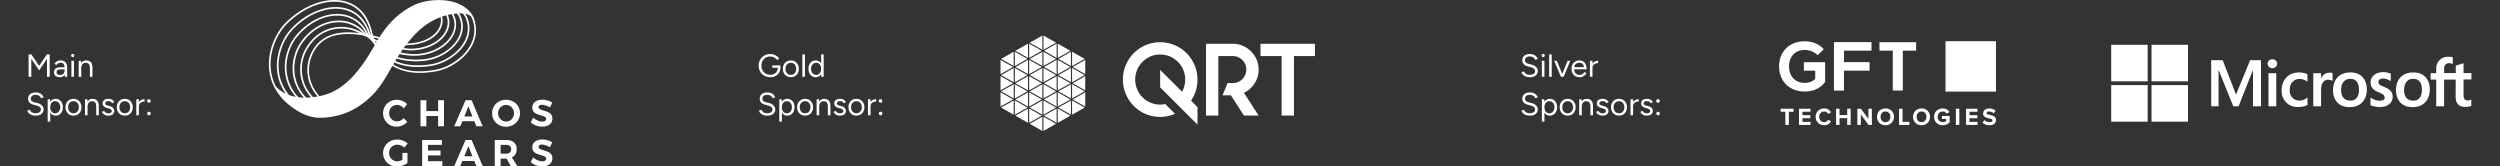
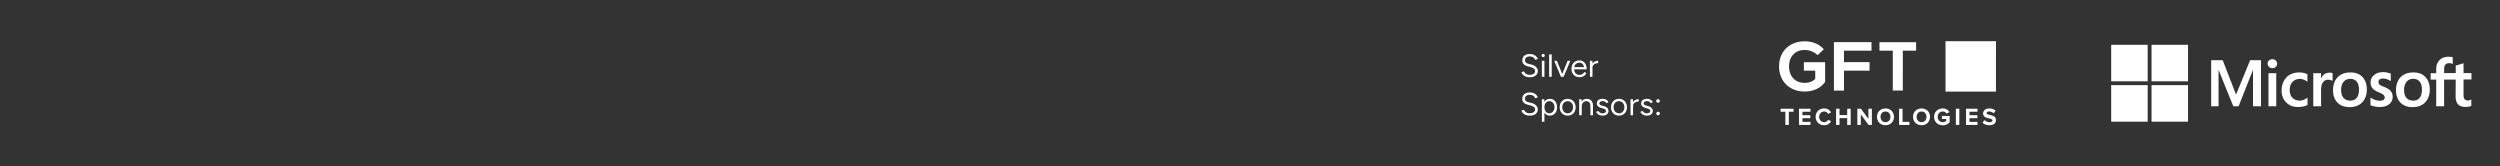
<svg xmlns="http://www.w3.org/2000/svg" width="781" height="52" fill="none">
  <rect width="100%" height="100%" fill="#333333" stroke="none" />
  <g clip-path="url(#A)">
    <g clip-path="url(#B)" fill="#fff">
      <path d="M8.93 24v-7h.88l2.42 3.58L14.65 17h.87v7h-.84v-5.64l-2.45 3.65-2.45-3.63V24h-.85zm11.307 0l-.04-.82v-1.82c0-.393-.043-.717-.13-.97a1.14 1.14 0 0 0-.41-.59c-.187-.133-.43-.2-.73-.2a1.42 1.42 0 0 0-.71.17 1.22 1.22 0 0 0-.48.52l-.72-.28a2.33 2.33 0 0 1 .46-.6 1.76 1.76 0 0 1 .63-.39 2.25 2.25 0 0 1 .82-.14c.467 0 .85.093 1.15.28.307.18.537.45.69.81.153.353.227.793.22 1.32l-.01 2.71h-.74zm-1.5.12c-.587 0-1.047-.133-1.38-.4-.327-.273-.49-.65-.49-1.13 0-.507.167-.893.5-1.16.34-.273.813-.41 1.42-.41h1.43v.67h-1.25c-.467 0-.8.077-1 .23-.193.153-.29.373-.29.66a.75.75 0 0 0 .29.62c.193.147.463.22.81.22.287 0 .537-.06.75-.18.213-.127.377-.303.49-.53a1.77 1.77 0 0 0 .18-.82h.34c0 .68-.153 1.223-.46 1.63-.307.4-.753.6-1.34.6zm3.568-.12v-5h.8v5h-.8zm.41-6.16a.48.48 0 0 1-.35-.15.48.48 0 0 1-.15-.35.46.46 0 0 1 .15-.35.48.48 0 0 1 .35-.15.46.46 0 0 1 .35.15.46.46 0 0 1 .15.35.48.48 0 0 1-.15.35.46.46 0 0 1-.35.15zM24.579 24v-5h.75l.05.92V24h-.8zm3.51 0v-2.56h.8V24h-.8zm0-2.56c0-.493-.057-.87-.17-1.13s-.27-.437-.47-.53a1.5 1.5 0 0 0-.68-.15c-.44 0-.783.157-1.03.47-.24.307-.36.743-.36 1.31h-.39c0-.527.077-.98.23-1.36s.377-.67.67-.87.647-.3 1.06-.3c.393 0 .733.08 1.02.24a1.54 1.54 0 0 1 .68.74c.167.34.247.787.24 1.34v.24h-.8zM11.17 36.12a4.01 4.01 0 0 1-1.03-.12c-.3-.087-.56-.203-.78-.35a2.45 2.45 0 0 1-.54-.5 2.01 2.01 0 0 1-.31-.59l.81-.28c.1.293.3.55.6.77.307.213.68.32 1.12.32.54 0 .963-.107 1.27-.32s.46-.497.46-.85c0-.327-.137-.59-.41-.79-.273-.207-.633-.367-1.08-.48l-.77-.2a3.47 3.47 0 0 1-.87-.35 2.01 2.01 0 0 1-.63-.6c-.153-.247-.23-.54-.23-.88 0-.633.203-1.127.61-1.48.413-.36 1.007-.54 1.78-.54.46 0 .857.077 1.19.23.333.147.603.337.81.57a1.97 1.97 0 0 1 .45.74l-.8.28a1.54 1.54 0 0 0-.64-.78c-.3-.193-.663-.29-1.09-.29-.447 0-.803.11-1.07.33-.26.213-.39.507-.39.88 0 .32.103.567.31.74.207.167.477.29.81.37l.77.19c.68.16 1.2.427 1.56.8.367.367.55.763.55 1.19 0 .367-.093.703-.28 1.01-.187.3-.463.54-.83.72-.36.173-.81.26-1.35.26zM14.893 38v-7h.75l.05.92V38h-.8zm2.49-1.88a1.91 1.91 0 0 1-1.11-.33c-.313-.22-.557-.527-.73-.92-.173-.4-.26-.857-.26-1.37 0-.52.087-.977.26-1.37s.417-.7.73-.92a1.91 1.91 0 0 1 1.11-.33c.447 0 .84.11 1.18.33a2.18 2.18 0 0 1 .79.92c.193.393.29.85.29 1.37 0 .513-.097.97-.29 1.37a2.18 2.18 0 0 1-.79.92c-.34.22-.733.33-1.18.33zm-.18-.73a1.46 1.46 0 0 0 .83-.24 1.63 1.63 0 0 0 .58-.67c.147-.287.22-.613.22-.98s-.07-.693-.21-.98c-.133-.287-.323-.51-.57-.67a1.51 1.51 0 0 0-.84-.24c-.293 0-.557.08-.79.24-.227.16-.407.383-.54.67-.127.287-.19.613-.19.98s.063.693.19.98c.133.287.313.51.54.67a1.32 1.32 0 0 0 .78.24zm5.758.73c-.487 0-.92-.11-1.3-.33a2.41 2.41 0 0 1-.88-.93c-.213-.393-.32-.847-.32-1.36s.103-.967.31-1.36a2.34 2.34 0 0 1 .88-.92c.38-.227.81-.34 1.29-.34.493 0 .927.113 1.3.34a2.25 2.25 0 0 1 .88.92c.213.393.32.847.32 1.36s-.107.967-.32 1.36a2.34 2.34 0 0 1-.87.93c-.373.22-.803.33-1.29.33zm0-.74c.333 0 .623-.08.87-.24s.44-.38.58-.66a2.08 2.08 0 0 0 .22-.98 2.08 2.08 0 0 0-.22-.98 1.62 1.62 0 0 0-.59-.66c-.253-.16-.547-.24-.88-.24-.327 0-.617.08-.87.24a1.72 1.72 0 0 0-.59.66c-.14.28-.21.607-.21.98 0 .367.07.693.21.98a1.69 1.69 0 0 0 .6.66c.26.16.553.24.88.24zm3.591.62v-5h.75l.05.92V36h-.8zm3.51 0v-2.56h.8V36h-.8zm0-2.56c0-.493-.057-.87-.17-1.13s-.27-.437-.47-.53a1.5 1.5 0 0 0-.68-.15c-.44 0-.783.157-1.03.47-.24.307-.36.743-.36 1.31h-.39c0-.527.077-.98.23-1.36s.377-.67.67-.87.647-.3 1.06-.3c.393 0 .733.08 1.02.24a1.54 1.54 0 0 1 .68.74c.167.34.247.787.24 1.34v.24h-.8zm3.816 2.68c-.367 0-.687-.053-.96-.16a2.19 2.19 0 0 1-.69-.44 1.66 1.66 0 0 1-.39-.59l.7-.29a1.34 1.34 0 0 0 .51.55 1.4 1.4 0 0 0 .75.21c.313 0 .577-.06.79-.18.213-.127.32-.303.32-.53 0-.207-.08-.373-.24-.5-.153-.127-.383-.23-.69-.31l-.48-.13c-.453-.12-.807-.3-1.06-.54-.253-.247-.38-.523-.38-.83 0-.473.153-.84.46-1.1.313-.267.777-.4 1.39-.4a2.34 2.34 0 0 1 .8.13 1.81 1.81 0 0 1 .62.37c.173.153.3.337.38.55l-.7.31a.87.87 0 0 0-.43-.49c-.2-.1-.443-.15-.73-.15-.307 0-.547.067-.72.2a.63.63 0 0 0-.26.54c0 .133.07.26.21.38.147.113.36.207.64.28l.5.13c.327.08.6.2.82.36.22.153.387.33.5.53a1.28 1.28 0 0 1 .17.64 1.29 1.29 0 0 1-.24.78 1.56 1.56 0 0 1-.65.51c-.273.113-.587.17-.94.17zm5.118 0c-.487 0-.92-.11-1.3-.33a2.41 2.41 0 0 1-.88-.93c-.213-.393-.32-.847-.32-1.36s.103-.967.31-1.36a2.34 2.34 0 0 1 .88-.92c.38-.227.81-.34 1.29-.34.493 0 .927.113 1.3.34a2.25 2.25 0 0 1 .88.92c.213.393.32.847.32 1.36s-.107.967-.32 1.36a2.34 2.34 0 0 1-.87.93c-.373.22-.803.33-1.29.33zm0-.74c.333 0 .623-.08.87-.24s.44-.38.58-.66a2.08 2.08 0 0 0 .22-.98 2.08 2.08 0 0 0-.22-.98 1.62 1.62 0 0 0-.59-.66c-.253-.16-.547-.24-.88-.24-.327 0-.617.08-.87.24a1.72 1.72 0 0 0-.59.66c-.14.28-.21.607-.21.98 0 .367.07.693.21.98a1.69 1.69 0 0 0 .6.66c.26.16.553.24.88.24zm4.031-2.09c0-.54.103-.977.31-1.31.207-.34.47-.59.79-.75.327-.167.67-.25 1.03-.25v.75c-.293 0-.577.05-.85.15a1.42 1.42 0 0 0-.66.47c-.173.22-.26.52-.26.9l-.36.04zm-.44 2.71v-5h.8v5h-.8zm3.939-3.91c-.153 0-.287-.053-.4-.16a.53.53 0 0 1-.16-.39.53.53 0 0 1 .16-.39.55.55 0 0 1 .4-.17c.147 0 .273.057.38.17.113.107.17.237.17.39s-.057.283-.17.39a.52.52 0 0 1-.38.16zm.01 3.93a.53.53 0 0 1-.39-.16c-.107-.113-.16-.247-.16-.4a.53.53 0 0 1 .55-.55.53.53 0 0 1 .39.16c.113.107.17.237.17.39a.55.55 0 0 1-.17.4.53.53 0 0 1-.39.16zM148.314 6.621c-.448-2.107-2.001-3.498-2.614-3.987-2.252-1.793-5.283-2.605-8.609-2.605-3.527 0-6.53.797-8.966 2.191-4.549 2.602-7.27 5.794-9.553 9.384l-2.019-.489a26.77 26.77 0 0 1-.38-1.38c-1.201-4.867-3.998-8.064-8.09-9.246-5.628-1.627-12.941.884-18.63 6.395-3.548 3.436-6.629 10.206-5.01 16.948a17.03 17.03 0 0 0 .133.515c.161.622.379 1.237.638 1.835.445 1.056 1.048 2.15 1.86 3.231.785 1.085 1.614 1.988 2.309 2.59 1.774 1.538 3.844 2.973 5.69 3.738 1.308.542 2.91 1.044 4.902 1.044 2.921 0 7.737-.602 12.483-3.846 5.021-3.431 7.158-7.169 9.632-11.497l.504-.879c.854.533 1.775.97 2.762 1.312 3.954 1.366 8.095.89 10.866.413 3.594-.619 8.602-3.314 11.106-7.772 1.418-2.525 1.752-5.235.986-7.896zm-31.059 6.468l-.103-.253.528.222-.135.229-.29-.197zm8.527 2.379c1.244.215 2.296.306 3.058.273 4.779-.213 8.866-2.324 10.666-5.509 1.017-1.8 1.153-3.754.404-5.571a18.84 18.84 0 0 1 1.175-.233 2.29 2.29 0 0 1 .146.242c1.037 2.062.977 4.239-.175 6.297-1.8 3.213-5.886 5.521-10.41 5.88-1.331.105-3.299.022-5.508-.44l.644-.939zm1.006-1.369l.191.005c4.784-.014 8.802-1.86 10.496-4.819.753-1.315.971-2.753.654-4.115a18.74 18.74 0 0 1 1.258-.379c.718 1.685.602 3.503-.345 5.179-1.71 3.028-5.629 5.035-10.228 5.239-.681.031-1.605-.042-2.693-.217l.667-.893zm16.529-9.037c1.077 2.288.982 4.689-.274 6.943-1.885 3.385-6.133 5.989-10.57 6.48-1.832.203-4.967.309-8.249-.663l.6-.942c2.352.514 4.454.609 5.862.498 4.696-.372 8.947-2.785 10.831-6.149 1.243-2.219 1.307-4.57.186-6.798a2.48 2.48 0 0 0-.046-.087 17.66 17.66 0 0 1 1.062-.108c.305.332.503.625.598.826zm-19.384 13.232c3.418 1.04 6.693.933 8.599.722 4.599-.509 9.01-3.222 10.975-6.75 1.343-2.411 1.443-4.981.29-7.431-.085-.18-.218-.397-.4-.634a17.27 17.27 0 0 1 1.149.001c.588.657.828 1.181.859 1.252 1.102 2.533.96 5.174-.411 7.638-1.966 3.531-6.362 6.423-10.691 7.035-4.212.594-7.838.222-10.821-1.081l.451-.75zm5.639-7.463c2.709-2.87 5.515-4.537 8.058-5.483.273 1.214.068 2.478-.615 3.672-1.575 2.75-5.323 4.482-9.813 4.548a41.99 41.99 0 0 1 2.37-2.738zm-11.298 1.249l-.318.52-1.061-.454-.153-.439 1.532.374zM89.822 7.267c5.555-5.381 12.666-7.841 18.115-6.266 3.899 1.126 6.568 4.191 7.721 8.862a26.39 26.39 0 0 0 .302 1.121l-.089-.019c-.15-.356-.294-.718-.428-1.093-1.445-4.059-4.236-6.624-8.068-7.419-5.267-1.091-11.729 1.495-16.463 6.59-3.081 3.316-5.486 9.354-3.916 15.37a14.44 14.44 0 0 0 2.305 4.861c-1.449-.683-2.442-1.529-3.083-2.209a14.58 14.58 0 0 1-1.259-3.358c-1.569-6.539 1.421-13.106 4.863-16.441zm7.994 23.077c-1.239-1.311-2.167-2.785-2.759-4.399-1.213-3.31-.956-7.103.689-10.146 1.795-3.321 4.463-5.552 7.714-6.451 2.909-.804 6.084-.44 8.821.989-1.52-.194-3.046-.288-4.532-.217-5.512.261-9.218 2.82-11.016 7.607-1.046 2.787-.959 6.019.24 8.868.534 1.267 1.282 2.452 2.226 3.541a24.75 24.75 0 0 1-1.383.208zm5.503-21.509c-3.394.938-6.174 3.259-8.04 6.71-1.716 3.176-1.986 7.133-.721 10.584.47 1.284 1.264 2.788 2.6 4.284-.522.048-1.024.075-1.504.084-1.679-1.748-2.593-3.562-3.086-5.093-1.497-4.651-.023-9.226 1.694-11.731 2.761-4.027 6.752-6.468 10.95-6.695 3.279-.176 6.228 1.047 8.305 3.448l-.355-.207c-2.99-1.783-6.579-2.289-9.844-1.385zm1.865-2.388c-4.363.236-8.504 2.761-11.359 6.925-1.87 2.729-3.316 7.366-1.762 12.196.479 1.487 1.336 3.228 2.863 4.929a16.65 16.65 0 0 1-1.703-.121c-1.763-1.884-2.694-3.855-3.175-5.531-1.56-5.425.496-10.557 2.733-13.303 3.692-4.535 8.919-7.066 13.64-6.601 3.4.334 6.175 2.219 7.817 5.308.078.148.158.294.239.437a10.06 10.06 0 0 1-.526-.574c-2.188-2.552-5.302-3.856-8.767-3.666zm1.288-2.036c-4.895-.481-10.298 2.122-14.102 6.794-2.317 2.846-4.449 8.164-2.832 13.788a13.98 13.98 0 0 0 2.855 5.256c-.771-.141-1.468-.334-2.095-.561-1.533-1.851-2.357-3.757-2.788-5.41-1.519-5.819.809-11.662 3.791-14.872 4.61-4.962 10.878-7.486 15.967-6.432 3.642.755 6.297 3.202 7.676 7.076a19.73 19.73 0 0 0 .298.783l-.071-.014a19.35 19.35 0 0 1-.465-.821c-1.728-3.251-4.652-5.235-8.234-5.587zm-5.55 25.364a29.04 29.04 0 0 1-1.14.251c-3.838-4.236-3.645-9.2-2.552-12.11 1.74-4.633 5.188-7.009 10.543-7.263 1.624-.078 3.301.046 4.969.285 1.033.149 2.011.586 2.777 1.296.547.507 1.077 1.148 1.543 1.886-2.846 4.928-8.083 13.706-16.14 15.655zm45.943-15.52c-2.311 4.115-7.148 6.891-10.733 7.508-2.552.439-8.404 1.444-13.284-1.639l.353-.606c2.131.941 4.582 1.418 7.333 1.417 1.222 0 2.505-.094 3.842-.283 4.482-.633 9.039-3.636 11.08-7.302 1.455-2.614 1.606-5.419.434-8.11-.027-.061-.203-.447-.605-.968.775.135 1.375.457 1.83.822.192.318.309.581.375.748 1.103 2.815.886 5.725-.625 8.415zm-21.71 18.814c-.375-.19-.751-.285-1.129-.285a2.41 2.41 0 0 0-1.252.337 2.42 2.42 0 0 0-.893.919c-.216.388-.324.818-.324 1.291a2.64 2.64 0 0 0 .324 1.297 2.45 2.45 0 0 0 .893.931 2.37 2.37 0 0 0 1.252.343c.363 0 .731-.087 1.106-.261a3.48 3.48 0 0 0 1.003-.704l1.078 1.175c-.433.45-.941.807-1.524 1.071s-1.169.396-1.756.396c-.795 0-1.518-.184-2.167-.553a4.03 4.03 0 0 1-1.53-1.518c-.371-.644-.556-1.361-.556-2.153a4.08 4.08 0 0 1 .568-2.129 4.06 4.06 0 0 1 1.559-1.501c.661-.365 1.392-.547 2.196-.547.587 0 1.167.122 1.739.366s1.058.576 1.46.994l-1.066 1.314a3.12 3.12 0 0 0-.981-.784zm6.213-1.763h1.831v3.397h3.674v-3.397h1.831v8.144h-1.831v-3.21h-3.674v3.21h-1.831v-8.144z" />
      <use href="#E" />
      <path d="M160.304 31.726a4.07 4.07 0 0 1 1.57 1.507 4.08 4.08 0 0 1 .575 2.135c0 .783-.192 1.496-.575 2.141a4.1 4.1 0 0 1-1.57 1.518c-.665.368-1.403.553-2.214.553s-1.549-.184-2.213-.553-1.188-.873-1.571-1.512-.574-1.355-.574-2.147c0-.783.192-1.495.574-2.135a4.11 4.11 0 0 1 1.565-1.507c.66-.365 1.4-.547 2.219-.547.811 0 1.549.182 2.214.547zm-3.442 1.402a2.5 2.5 0 0 0-.916.936 2.6 2.6 0 0 0-.337 1.303 2.58 2.58 0 0 0 .342 1.314c.228.395.533.71.916.942a2.36 2.36 0 0 0 1.246.349 2.32 2.32 0 0 0 1.234-.343c.374-.229.672-.543.892-.942a2.69 2.69 0 0 0 .331-1.32c0-.473-.11-.907-.331-1.303s-.517-.708-.892-.936-.787-.343-1.234-.343a2.41 2.41 0 0 0-1.251.343zm13.62-.164c-.467-.151-.867-.227-1.199-.227-.317 0-.568.058-.753.175a.57.57 0 0 0-.279.512c0 .287.134.506.4.657s.678.309 1.234.471a10.48 10.48 0 0 1 1.373.489c.359.163.666.407.922.733s.383.756.383 1.291c0 .52-.138.967-.412 1.343s-.651.661-1.13.855-1.024.291-1.634.291a5.58 5.58 0 0 1-1.935-.349c-.634-.232-1.182-.551-1.646-.954l.731-1.501a4.93 4.93 0 0 0 1.413.896c.534.225 1.02.337 1.461.337.378 0 .674-.07.887-.209a.68.68 0 0 0 .318-.605c0-.209-.072-.382-.214-.518s-.325-.247-.545-.332-.524-.182-.91-.291a10.15 10.15 0 0 1-1.361-.466 2.4 2.4 0 0 1-.91-.71c-.255-.318-.382-.74-.382-1.268 0-.489.13-.917.393-1.286s.63-.652 1.101-.849 1.02-.297 1.646-.297c.556 0 1.104.081 1.646.244s1.02.38 1.437.651l-.707 1.524a6.23 6.23 0 0 0-1.328-.61zm-44.777 14.802h1.588v3.164c-.432.318-.95.576-1.553.773s-1.182.297-1.738.297c-.812 0-1.546-.184-2.202-.553a4.1 4.1 0 0 1-1.553-1.512c-.379-.64-.568-1.355-.568-2.147 0-.783.193-1.495.58-2.135a4.09 4.09 0 0 1 1.594-1.506 4.67 4.67 0 0 1 2.254-.547c.603 0 1.192.108 1.768.326a4.72 4.72 0 0 1 1.49.884l-1.032 1.314c-.302-.287-.649-.512-1.043-.675a3.07 3.07 0 0 0-1.182-.244c-.471 0-.902.114-1.292.343a2.5 2.5 0 0 0-.921.931 2.59 2.59 0 0 0-.336 1.309c0 .481.114.921.341 1.32a2.51 2.51 0 0 0 2.22 1.285c.24 0 .499-.041.776-.123a4.29 4.29 0 0 0 .812-.332v-2.174h-.003zm6.178-4.037h6.177v1.524h-4.346v1.769h3.905v1.524h-3.905v1.804h4.473v1.524h-6.304v-8.145zm16.944 8.143l-.637-1.582h-3.755l-.637 1.582h-1.889l3.523-8.144h1.889l3.465 8.144h-1.959zm-3.79-3.06h2.561l-1.275-3.164-1.286 3.164zm14.508 3.06l-1.286-2.327h-1.866v2.327h-1.831v-8.144h3.523c1.059 0 1.877.247 2.457.739s.87 1.189.87 2.088c0 .628-.13 1.166-.389 1.612s-.636.785-1.13 1.018l1.727 2.688h-2.075zm-3.152-3.862h1.691c.511 0 .903-.118 1.176-.355s.412-.584.412-1.041c0-.45-.137-.789-.412-1.018s-.665-.343-1.176-.343h-1.691v2.757zm14.089-2.623c-.467-.151-.867-.227-1.199-.227-.317 0-.568.058-.753.175a.57.57 0 0 0-.279.512c0 .287.134.506.4.657s.678.309 1.234.471a10.48 10.48 0 0 1 1.373.489 2.44 2.44 0 0 1 .922.733c.255.326.383.756.383 1.291 0 .52-.138.968-.412 1.343s-.651.661-1.13.855-1.024.291-1.634.291a5.58 5.58 0 0 1-1.935-.349c-.634-.232-1.182-.551-1.646-.954l.731-1.501c.409.372.88.671 1.413.896s1.02.337 1.461.337c.378 0 .674-.07.887-.209a.68.68 0 0 0 .318-.605c0-.209-.072-.382-.214-.518a1.64 1.64 0 0 0-.545-.332c-.221-.085-.524-.182-.91-.291a10.31 10.31 0 0 1-1.361-.465c-.351-.155-.655-.391-.91-.71s-.382-.74-.382-1.268c0-.489.13-.917.393-1.286s.63-.652 1.101-.85 1.02-.297 1.646-.297c.556 0 1.104.081 1.646.244s1.02.38 1.437.651l-.707 1.524a6.22 6.22 0 0 0-1.328-.61z" />
    </g>
    <g clip-path="url(#C)" fill="#fff">
      <path d="M240.663 24.12c-.714 0-1.344-.153-1.89-.46a3.44 3.44 0 0 1-1.29-1.28c-.307-.547-.46-1.17-.46-1.87 0-.713.153-1.34.46-1.88.313-.547.743-.973 1.29-1.28.546-.313 1.176-.47 1.89-.47a3.21 3.21 0 0 1 1.09.19 3.63 3.63 0 0 1 .97.5c.293.213.53.457.71.73l-.67.46c-.134-.213-.314-.403-.54-.57a2.63 2.63 0 0 0-.75-.4 2.44 2.44 0 0 0-.81-.14c-.54 0-1.02.123-1.44.37a2.59 2.59 0 0 0-.99 1c-.24.427-.36.923-.36 1.49 0 .547.116 1.037.35 1.47.24.427.57.763.99 1.01.426.247.91.37 1.45.37a2.49 2.49 0 0 0 1.2-.28c.353-.193.63-.457.83-.79.2-.34.3-.73.3-1.17l.81-.06c0 .613-.134 1.15-.4 1.61a2.86 2.86 0 0 1-1.11 1.07c-.474.253-1.017.38-1.63.38zm.61-2.96v-.73h2.53v.66l-.4.07h-2.13zm5.797 2.96c-.487 0-.92-.11-1.3-.33a2.41 2.41 0 0 1-.88-.93c-.213-.393-.32-.847-.32-1.36s.103-.967.31-1.36a2.34 2.34 0 0 1 .88-.92c.38-.227.81-.34 1.29-.34.493 0 .927.113 1.3.34.38.22.673.527.88.92.213.393.32.847.32 1.36s-.107.967-.32 1.36c-.207.393-.497.703-.87.93-.373.22-.803.33-1.29.33zm0-.74c.333 0 .623-.08.87-.24s.44-.38.58-.66a2.08 2.08 0 0 0 .22-.98 2.08 2.08 0 0 0-.22-.98 1.62 1.62 0 0 0-.59-.66c-.253-.16-.547-.24-.88-.24-.327 0-.617.08-.87.24a1.72 1.72 0 0 0-.59.66c-.14.28-.21.607-.21.98 0 .367.07.693.21.98.147.28.347.5.6.66.26.16.553.24.88.24zm3.591.62v-7h.8v7h-.8zm5.897 0l-.04-.93V17h.8v7h-.76zm-1.73.12c-.446 0-.84-.11-1.18-.33s-.606-.527-.8-.92c-.186-.4-.28-.857-.28-1.37 0-.52.094-.977.28-1.37.194-.393.46-.7.8-.92s.734-.33 1.18-.33c.42 0 .787.11 1.1.33.32.22.567.527.74.92s.26.85.26 1.37c0 .513-.086.97-.26 1.37-.173.393-.42.7-.74.92-.313.22-.68.33-1.1.33zm.18-.73c.294 0 .554-.08.78-.24a1.57 1.57 0 0 0 .53-.67c.134-.287.2-.613.2-.98s-.066-.693-.2-.98a1.57 1.57 0 0 0-.53-.67c-.226-.16-.49-.24-.79-.24a1.51 1.51 0 0 0-.84.24c-.24.16-.43.383-.57.67s-.21.613-.21.98.07.693.21.98.334.51.58.67a1.51 1.51 0 0 0 .84.24zm-15.275 12.73c-.387 0-.73-.04-1.03-.12-.3-.087-.56-.203-.78-.35a2.45 2.45 0 0 1-.54-.5c-.14-.187-.244-.383-.31-.59l.809-.28c.1.293.301.55.601.77.306.213.68.32 1.12.32.54 0 .963-.107 1.27-.32s.46-.497.46-.85c0-.327-.137-.59-.41-.79-.274-.207-.634-.367-1.08-.48l-.77-.2a3.44 3.44 0 0 1-.87-.35 2.01 2.01 0 0 1-.63-.6c-.154-.247-.23-.54-.23-.88 0-.633.203-1.127.61-1.48.413-.36 1.006-.54 1.78-.54.46 0 .856.077 1.19.23.333.147.603.337.81.57a1.97 1.97 0 0 1 .45.74l-.8.28a1.54 1.54 0 0 0-.64-.78c-.3-.193-.664-.29-1.09-.29-.447 0-.804.11-1.07.33-.26.213-.39.507-.39.88 0 .32.103.567.31.74.206.167.476.29.81.37l.77.19c.68.16 1.2.427 1.56.8.366.367.55.763.55 1.19a1.91 1.91 0 0 1-.28 1.01c-.187.3-.464.54-.83.72-.36.173-.81.26-1.35.26zm3.722 1.88v-7h.75l.05.92V38h-.8zm2.49-1.88a1.91 1.91 0 0 1-1.11-.33c-.313-.22-.557-.527-.73-.92-.173-.4-.26-.857-.26-1.37 0-.52.087-.977.26-1.37s.417-.7.73-.92a1.91 1.91 0 0 1 1.11-.33c.447 0 .84.11 1.18.33s.603.527.79.92c.193.393.29.85.29 1.37 0 .513-.097.97-.29 1.37-.187.393-.45.7-.79.92s-.733.33-1.18.33zm-.18-.73c.313 0 .59-.08.83-.24.247-.16.44-.383.58-.67.147-.287.22-.613.22-.98s-.07-.693-.21-.98c-.133-.287-.323-.51-.57-.67a1.51 1.51 0 0 0-.84-.24c-.293 0-.557.08-.79.24-.227.16-.407.383-.54.67-.127.287-.19.613-.19.98s.063.693.19.98c.133.287.313.51.54.67a1.32 1.32 0 0 0 .78.24zm5.758.73c-.486 0-.92-.11-1.3-.33a2.42 2.42 0 0 1-.88-.93c-.213-.393-.32-.847-.32-1.36s.104-.967.31-1.36c.214-.393.507-.7.88-.92.38-.227.81-.34 1.29-.34.494 0 .927.113 1.3.34a2.25 2.25 0 0 1 .88.92c.214.393.32.847.32 1.36s-.106.967-.32 1.36a2.33 2.33 0 0 1-.87.93c-.373.22-.803.33-1.29.33zm0-.74a1.56 1.56 0 0 0 .87-.24c.247-.16.44-.38.58-.66a2.08 2.08 0 0 0 .22-.98 2.08 2.08 0 0 0-.22-.98c-.14-.28-.336-.5-.59-.66a1.61 1.61 0 0 0-.88-.24c-.326 0-.616.08-.87.24-.246.16-.443.38-.59.66-.14.28-.21.607-.21.98 0 .367.07.693.21.98.147.28.347.5.6.66.26.16.554.24.88.24zm3.591.62v-5h.75l.05.92V36h-.8zm3.51 0v-2.56h.8V36h-.8zm0-2.56c0-.493-.057-.87-.17-1.13s-.27-.437-.47-.53a1.5 1.5 0 0 0-.68-.15c-.44 0-.783.157-1.03.47-.24.307-.36.743-.36 1.31h-.39c0-.527.077-.98.23-1.36s.377-.67.67-.87.647-.3 1.06-.3c.393 0 .733.08 1.02.24a1.54 1.54 0 0 1 .68.74c.167.34.247.787.24 1.34v.24h-.8zm3.816 2.68c-.366 0-.686-.053-.96-.16a2.19 2.19 0 0 1-.69-.44 1.66 1.66 0 0 1-.39-.59l.7-.29c.114.227.284.41.51.55a1.4 1.4 0 0 0 .75.21c.314 0 .577-.06.79-.18.214-.127.32-.303.32-.53 0-.207-.08-.373-.24-.5-.153-.127-.383-.23-.69-.31l-.48-.13c-.453-.12-.806-.3-1.06-.54-.253-.247-.38-.523-.38-.83 0-.473.154-.84.46-1.1.314-.267.777-.4 1.39-.4a2.33 2.33 0 0 1 .8.13 1.81 1.81 0 0 1 .62.37c.174.153.3.337.38.55l-.7.31c-.086-.227-.23-.39-.43-.49s-.443-.15-.73-.15c-.306 0-.546.067-.72.2a.63.63 0 0 0-.26.54c0 .133.07.26.21.38.147.113.36.207.64.28l.5.13c.327.08.6.2.82.36.22.153.387.33.5.53a1.27 1.27 0 0 1 .17.64 1.29 1.29 0 0 1-.24.78c-.16.22-.376.39-.65.51a2.44 2.44 0 0 1-.94.17zm5.118 0c-.486 0-.92-.11-1.3-.33a2.42 2.42 0 0 1-.88-.93c-.213-.393-.32-.847-.32-1.36s.104-.967.31-1.36c.214-.393.507-.7.88-.92.38-.227.81-.34 1.29-.34.494 0 .927.113 1.3.34a2.25 2.25 0 0 1 .88.92c.214.393.32.847.32 1.36s-.106.967-.32 1.36a2.33 2.33 0 0 1-.87.93c-.373.22-.803.33-1.29.33zm0-.74a1.56 1.56 0 0 0 .87-.24c.247-.16.44-.38.58-.66a2.08 2.08 0 0 0 .22-.98 2.08 2.08 0 0 0-.22-.98c-.14-.28-.336-.5-.59-.66a1.61 1.61 0 0 0-.88-.24c-.326 0-.616.08-.87.24-.246.16-.443.38-.59.66-.14.28-.21.607-.21.98 0 .367.07.693.21.98.147.28.347.5.6.66.26.16.554.24.88.24zm4.031-2.09c0-.54.104-.977.31-1.31.207-.34.47-.59.79-.75.327-.167.67-.25 1.03-.25v.75a2.46 2.46 0 0 0-.85.15c-.266.093-.486.25-.66.47s-.26.52-.26.9l-.36.04zm-.44 2.71v-5h.8v5h-.8zm3.939-3.91c-.153 0-.287-.053-.4-.16a.53.53 0 0 1-.16-.39.53.53 0 0 1 .16-.39.55.55 0 0 1 .4-.17c.147 0 .273.057.38.17.113.107.17.237.17.39s-.057.283-.17.39a.52.52 0 0 1-.38.16zm.01 3.93a.53.53 0 0 1-.39-.16c-.107-.113-.16-.247-.16-.4a.53.53 0 0 1 .55-.55.53.53 0 0 1 .39.16c.113.107.17.237.17.39a.55.55 0 0 1-.17.4.53.53 0 0 1-.39.16zm129.131-22.345h-10.445v3.841h6.599v18.586h3.846V17.516h6.559v-3.841h-6.559zm-12.298 12.399a8.43 8.43 0 0 0 .929-2.035 7.95 7.95 0 0 0 .335-2.323c.006-1.074-.212-2.138-.641-3.123a8.34 8.34 0 0 0-1.729-2.547c-.733-.733-1.6-1.32-2.553-1.729a7.64 7.64 0 0 0-3.123-.641h-8.393v22.427h3.847V17.516h4.546a4.21 4.21 0 0 1 3.876 2.6 4.11 4.11 0 0 1 0 3.2 4.47 4.47 0 0 1-.894 1.382c-.387.398-.851.714-1.363.928a4.12 4.12 0 0 1-1.619.319h-1.664l-1.571 3.847h2.629l4.07 6.311h4.582l-4.582-7.111a8.08 8.08 0 0 0 3.318-2.941m-18.363 2.306a11.55 11.55 0 0 1-1.488 3.076l2.017 2.053v5.446l-11.663-11.64v-5.446l6.858 6.823a7.97 7.97 0 0 0 .952-3.354 7.98 7.98 0 0 0-.57-3.44 7.6 7.6 0 0 0-1.694-2.541c-.726-.731-1.587-1.314-2.535-1.718a7.68 7.68 0 0 0-3.011-.588c-1.022-.006-2.034.194-2.976.588a7.94 7.94 0 0 0-2.535 1.718 7.68 7.68 0 0 0-1.7 2.529 7.84 7.84 0 0 0-.588 2.982 7.92 7.92 0 0 0 .588 2.994 7.64 7.64 0 0 0 1.7 2.547 7.54 7.54 0 0 0 2.535 1.7c.943.392 1.955.592 2.976.588a7.43 7.43 0 0 0 .817-.047l.789-.112 3.04 3.041c-.717.304-1.462.54-2.223.706a11.34 11.34 0 0 1-2.423.259 11.47 11.47 0 0 1-4.535-.912c-1.383-.586-2.64-1.435-3.7-2.5-1.055-1.071-1.897-2.332-2.482-3.717a11.35 11.35 0 0 1-.923-4.535c-.011-1.558.3-3.102.912-4.535a11.85 11.85 0 0 1 2.482-3.717 11.6 11.6 0 0 1 3.699-2.5 11.76 11.76 0 0 1 4.544-.913 11.77 11.77 0 0 1 4.544.913 11.7 11.7 0 0 1 6.199 6.217 11.36 11.36 0 0 1 .912 4.535 11.57 11.57 0 0 1-.53 3.529" />
      <use href="#F" />
      <use href="#G" />
      <use href="#H" />
-       <path d="M325.973 16.169v4.453l3.929-2.223-3.929-2.229z" />
      <use href="#I" />
-       <path d="M334.919 16.169v4.453l3.929-2.223-3.929-2.229zm-.359 4.452v-4.453l-3.929 2.229 3.929 2.223z" />
      <use href="#J" />
      <use href="#K" />
      <use href="#L" />
      <path d="M330.449 18.704v4.452l3.929-2.223-3.929-2.229zm-9.299-.618v-4.452l-3.935 2.229 3.935 2.223z" />
      <use href="#M" />
      <path d="M325.62 11.099l-3.929 2.229 3.929 2.229v-4.458zm4.829 2.535v4.452l3.929-2.223-3.929-2.229zm-4.829 6.987v-4.453l-3.929 2.229 3.929 2.223zm-4.117-6.987v4.452l3.929-2.223-3.929-2.229zm8.587 4.452v-4.452l-3.929 2.229 3.929 2.223z" />
      <use href="#N" />
      <path d="M317.033 21.239v4.452l3.929-2.229-3.929-2.223zm-.359 4.452v-4.452l-3.929 2.223 3.929 2.229zm4.829-1.917v4.452l3.929-2.223-3.929-2.229zm4.117 6.987v-4.452l-3.929 2.223 3.929 2.229zm-4.47-2.535v-4.452l-3.935 2.229 3.935 2.223zm-4.117-1.917v4.452l3.929-2.229-3.929-2.223zm4.47 2.535v4.452l3.929-2.229-3.929-2.223zm-.353 4.452v-4.452l-3.935 2.223 3.935 2.229z" />
      <use href="#O" />
      <path d="M312.562 23.774v4.452l3.93-2.223-3.93-2.229zm4.112 6.987v-4.452l-3.929 2.223 3.929 2.229zm-4.112-1.917v4.452l3.93-2.229-3.93-2.223z" />
      <use href="#P" />
      <path d="M325.62 35.831v-4.453l-3.929 2.223 3.929 2.229zm-4.117-1.923v4.458l3.929-2.229-3.929-2.229z" />
      <use href="#Q" />
      <path d="M321.15 38.366v-4.458l-3.935 2.229 3.935 2.229zm13.41-12.675v-4.452l-3.929 2.223 3.929 2.229zm-4.47 2.535v-4.452l-3.929 2.229 3.929 2.223zm-4.117-1.917v4.452l3.929-2.229-3.929-2.223zm4.117 6.987v-4.452l-3.929 2.223 3.929 2.229zm-4.117-1.917v4.453l3.929-2.229-3.929-2.223zm4.476-2.535v4.452l3.929-2.229-3.929-2.223zm0-5.07v4.452l3.929-2.223-3.929-2.229zm8.581-.618v-4.452l-3.929 2.229 3.929 2.223zm-4.111-1.917v4.452l3.929-2.229-3.929-2.223zm-8.946 15.204v4.458l3.929-2.229-3.929-2.229zm4.117 1.923v-4.458l-3.929 2.229 3.929 2.229zm.359-4.458v4.458l3.929-2.229-3.929-2.229zm4.47-2.529v4.453l3.929-2.229-3.929-2.223zm0-5.07v4.452l3.929-2.229-3.929-2.223zm4.111 6.987v-4.452l-3.929 2.223 3.929 2.229zm-4.47 2.535v-4.453l-3.929 2.223 3.929 2.229zm0-5.07v-4.452l-3.929 2.223 3.929 2.229zm4.47-2.535v-4.452l-3.929 2.229 3.929 2.223z" />
    </g>
    <g clip-path="url(#D)" fill="#fff">
      <path d="M477.958 24.12c-.387 0-.73-.04-1.03-.12-.3-.087-.56-.203-.78-.35a2.45 2.45 0 0 1-.54-.5c-.14-.187-.244-.383-.31-.59l.81-.28c.1.293.3.55.6.77.306.213.68.32 1.12.32.54 0 .963-.107 1.27-.32s.46-.497.46-.85c0-.327-.137-.59-.41-.79-.274-.207-.634-.367-1.08-.48l-.77-.2a3.44 3.44 0 0 1-.87-.35 2.01 2.01 0 0 1-.63-.6c-.154-.247-.23-.54-.23-.88 0-.633.203-1.127.61-1.48.413-.36 1.006-.54 1.78-.54.46 0 .856.077 1.19.23.333.147.603.337.81.57a1.97 1.97 0 0 1 .45.74l-.8.28a1.54 1.54 0 0 0-.64-.78c-.3-.193-.664-.29-1.09-.29-.447 0-.804.11-1.07.33-.26.213-.39.507-.39.88 0 .32.103.567.31.74.206.167.476.29.81.37l.77.19c.68.16 1.2.427 1.56.8.366.367.55.763.55 1.19a1.91 1.91 0 0 1-.28 1.01c-.187.3-.464.54-.83.72-.36.173-.81.26-1.35.26zm3.722-.12v-5h.8v5h-.8zm.41-6.16a.48.48 0 0 1-.35-.15.48.48 0 0 1-.15-.35.46.46 0 0 1 .15-.35.48.48 0 0 1 .35-.15.46.46 0 0 1 .35.15.46.46 0 0 1 .15.35.48.48 0 0 1-.15.35.46.46 0 0 1-.35.15zm1.865 6.16v-7h.8v7h-.8zm3.727 0l2.04-5h.84l-2.09 5h-.79zm-.05 0l-2.09-5h.83l2.04 5h-.78zm5.788.12c-.487 0-.917-.11-1.29-.33a2.41 2.41 0 0 1-.88-.93c-.207-.393-.31-.847-.31-1.36s.103-.967.31-1.36a2.36 2.36 0 0 1 .87-.92c.373-.227.8-.34 1.28-.34.467 0 .87.117 1.21.35.34.227.603.547.79.96s.28.9.28 1.46h-4.13l.2-.17c0 .4.07.743.21 1.03a1.58 1.58 0 0 0 .61.66 1.78 1.78 0 0 0 .89.22c.353 0 .65-.083.89-.25a1.66 1.66 0 0 0 .57-.66l.69.35a2.23 2.23 0 0 1-.51.68c-.207.193-.453.343-.74.45a2.62 2.62 0 0 1-.94.16zm-1.62-2.98l-.21-.16h3.45l-.21.17a1.71 1.71 0 0 0-.19-.83 1.38 1.38 0 0 0-.51-.54 1.42 1.42 0 0 0-.74-.19c-.273 0-.533.063-.78.19-.24.127-.437.307-.59.54-.147.227-.22.5-.22.82zm5.329.15c0-.54.103-.977.31-1.31.207-.34.47-.59.79-.75.327-.167.67-.25 1.03-.25v.75c-.293 0-.577.05-.85.15-.267.093-.487.25-.66.47s-.26.52-.26.9l-.36.04zm-.44 2.71v-5h.8v5h-.8zm-18.731 12.12c-.387 0-.73-.04-1.03-.12-.3-.087-.56-.203-.78-.35a2.45 2.45 0 0 1-.54-.5c-.14-.187-.244-.383-.31-.59l.81-.28c.1.293.3.55.6.77.306.213.68.32 1.12.32.54 0 .963-.107 1.27-.32s.46-.497.46-.85c0-.327-.137-.59-.41-.79-.274-.207-.634-.367-1.08-.48l-.77-.2a3.44 3.44 0 0 1-.87-.35 2.01 2.01 0 0 1-.63-.6c-.154-.247-.23-.54-.23-.88 0-.633.203-1.127.61-1.48.413-.36 1.006-.54 1.78-.54.46 0 .856.077 1.19.23.333.147.603.337.81.57a1.97 1.97 0 0 1 .45.74l-.8.28a1.54 1.54 0 0 0-.64-.78c-.3-.193-.664-.29-1.09-.29-.447 0-.804.11-1.07.33-.26.213-.39.507-.39.88 0 .32.103.567.31.74.206.167.476.29.81.37l.77.19c.68.16 1.2.427 1.56.8.366.367.55.763.55 1.19a1.91 1.91 0 0 1-.28 1.01c-.187.3-.464.54-.83.72-.36.173-.81.26-1.35.26zM481.68 38v-7h.75l.05.92V38h-.8zm2.49-1.88a1.91 1.91 0 0 1-1.11-.33c-.313-.22-.556-.527-.73-.92-.173-.4-.26-.857-.26-1.37 0-.52.087-.977.26-1.37s.417-.7.73-.92a1.91 1.91 0 0 1 1.11-.33c.447 0 .84.11 1.18.33s.604.527.79.92c.194.393.29.85.29 1.37 0 .513-.096.97-.29 1.37-.186.393-.45.7-.79.92s-.733.33-1.18.33zm-.18-.73a1.46 1.46 0 0 0 .83-.24c.247-.16.44-.383.58-.67.147-.287.22-.613.22-.98s-.07-.693-.21-.98c-.133-.287-.323-.51-.57-.67a1.51 1.51 0 0 0-.84-.24c-.293 0-.556.08-.79.24a1.66 1.66 0 0 0-.54.67c-.126.287-.19.613-.19.98s.064.693.19.98a1.66 1.66 0 0 0 .54.67 1.32 1.32 0 0 0 .78.24zm5.759.73c-.487 0-.92-.11-1.3-.33a2.41 2.41 0 0 1-.88-.93c-.213-.393-.32-.847-.32-1.36s.103-.967.31-1.36a2.33 2.33 0 0 1 .88-.92c.38-.227.81-.34 1.29-.34.493 0 .926.113 1.3.34.38.22.673.527.88.92.213.393.32.847.32 1.36s-.107.967-.32 1.36c-.207.393-.497.703-.87.93-.374.22-.804.33-1.29.33zm0-.74c.333 0 .623-.08.87-.24a1.65 1.65 0 0 0 .58-.66c.146-.28.22-.607.22-.98s-.074-.7-.22-.98a1.62 1.62 0 0 0-.59-.66c-.254-.16-.547-.24-.88-.24-.327 0-.617.08-.87.24a1.71 1.71 0 0 0-.59.66c-.14.28-.21.607-.21.98 0 .367.07.693.21.98a1.68 1.68 0 0 0 .6.66c.26.16.553.24.88.24zm3.59.62v-5h.75l.05.92V36h-.8zm3.51 0v-2.56h.8V36h-.8zm0-2.56c0-.493-.056-.87-.17-1.13s-.27-.437-.47-.53c-.2-.1-.426-.15-.68-.15-.44 0-.783.157-1.03.47-.24.307-.36.743-.36 1.31h-.39c0-.527.077-.98.23-1.36s.377-.67.67-.87.647-.3 1.06-.3c.394 0 .734.08 1.02.24.294.153.52.4.68.74.167.34.247.787.24 1.34v.24h-.8zm3.816 2.68c-.366 0-.686-.053-.96-.16a2.19 2.19 0 0 1-.69-.44 1.66 1.66 0 0 1-.39-.59l.7-.29c.114.227.284.41.51.55a1.4 1.4 0 0 0 .75.21c.314 0 .577-.06.79-.18.214-.127.32-.303.32-.53 0-.207-.08-.373-.24-.5-.153-.127-.383-.23-.69-.31l-.48-.13c-.453-.12-.806-.3-1.06-.54-.253-.247-.38-.523-.38-.83 0-.473.154-.84.46-1.1.314-.267.777-.4 1.39-.4a2.33 2.33 0 0 1 .8.13 1.81 1.81 0 0 1 .62.37c.174.153.3.337.38.55l-.7.31c-.086-.227-.23-.39-.43-.49s-.443-.15-.73-.15c-.306 0-.546.067-.72.2a.63.63 0 0 0-.26.54c0 .133.07.26.21.38.147.113.36.207.64.28l.5.13c.327.08.6.2.82.36.22.153.387.33.5.53a1.27 1.27 0 0 1 .17.64 1.29 1.29 0 0 1-.24.78c-.16.22-.376.39-.65.51a2.44 2.44 0 0 1-.94.17zm5.119 0c-.487 0-.92-.11-1.3-.33a2.41 2.41 0 0 1-.88-.93c-.213-.393-.32-.847-.32-1.36s.103-.967.31-1.36a2.33 2.33 0 0 1 .88-.92c.38-.227.81-.34 1.29-.34.493 0 .926.113 1.3.34.38.22.673.527.88.92.213.393.32.847.32 1.36s-.107.967-.32 1.36c-.207.393-.497.703-.87.93-.374.22-.804.33-1.29.33zm0-.74c.333 0 .623-.08.87-.24a1.65 1.65 0 0 0 .58-.66c.146-.28.22-.607.22-.98s-.074-.7-.22-.98a1.62 1.62 0 0 0-.59-.66c-.254-.16-.547-.24-.88-.24-.327 0-.617.08-.87.24a1.71 1.71 0 0 0-.59.66c-.14.28-.21.607-.21.98 0 .367.07.693.21.98a1.68 1.68 0 0 0 .6.66c.26.16.553.24.88.24zm4.03-2.09c0-.54.104-.977.31-1.31.207-.34.47-.59.79-.75.327-.167.67-.25 1.03-.25v.75a2.46 2.46 0 0 0-.85.15c-.266.093-.486.25-.66.47s-.26.52-.26.9l-.36.04zm-.44 2.71v-5h.8v5h-.8zm5.129.12c-.366 0-.686-.053-.96-.16a2.19 2.19 0 0 1-.69-.44 1.66 1.66 0 0 1-.39-.59l.7-.29c.114.227.284.41.51.55a1.4 1.4 0 0 0 .75.21c.314 0 .577-.06.79-.18.214-.127.32-.303.32-.53 0-.207-.08-.373-.24-.5-.153-.127-.383-.23-.69-.31l-.48-.13c-.453-.12-.806-.3-1.06-.54-.253-.247-.38-.523-.38-.83 0-.473.154-.84.46-1.1.314-.267.777-.4 1.39-.4a2.33 2.33 0 0 1 .8.13 1.81 1.81 0 0 1 .62.37c.174.153.3.337.38.55l-.7.31c-.086-.227-.23-.39-.43-.49s-.443-.15-.73-.15c-.306 0-.546.067-.72.2a.63.63 0 0 0-.26.54c0 .133.07.26.21.38.147.113.36.207.64.28l.5.13c.327.08.6.2.82.36.22.153.387.33.5.53a1.27 1.27 0 0 1 .17.64 1.29 1.29 0 0 1-.24.78c-.16.22-.376.39-.65.51a2.44 2.44 0 0 1-.94.17zm3.469-4.03a.56.56 0 0 1-.4-.16.53.53 0 0 1-.16-.39.53.53 0 0 1 .16-.39c.113-.113.246-.17.4-.17.146 0 .273.057.38.17.113.107.17.237.17.39s-.057.283-.17.39a.52.52 0 0 1-.38.16zm.01 3.93a.53.53 0 0 1-.39-.16c-.107-.113-.16-.247-.16-.4a.53.53 0 0 1 .55-.55.53.53 0 0 1 .39.16c.113.107.17.237.17.39a.55.55 0 0 1-.17.4.53.53 0 0 1-.39.16zm105.555-23.15h-15.756v15.756h15.756V12.87zm-60.005 6.555v2.647h3.546v2.571c-.808.825-1.923 1.243-3.318 1.243-2.874 0-4.856-1.973-4.856-5.147 0-3.162 1.989-5.127 4.874-5.127a5.87 5.87 0 0 1 3.898 1.47l.159.139 1.912-1.829-.156-.167c-1.41-1.517-3.427-2.319-5.831-2.319-4.675 0-7.972 3.147-7.972 7.832 0 4.697 3.297 7.852 7.972 7.852 2.732 0 4.992-1.047 6.364-2.948l.044-.061v-6.155h-6.636zm21.12-3.593v-2.664H572.92v15.126h3.137v-6.222h7.992v-2.664h-7.992v-3.576h8.595zm2.493-2.655v2.661h4.162v12.447h3.132V15.838h4.157v-2.661h-11.451zm-29.396 25.854v-4.119h-1.482v-.95h4.044v.95h-1.475v4.119h-1.087zm4.26 0v-5.07h3.588v.95h-2.509v1.072h2.455v.95h-2.455v1.148h2.509v.95h-3.588zm5.195-2.531c0-1.558 1.178-2.622 2.698-2.622 1.118 0 1.764.608 2.121 1.239l-.927.456c-.213-.41-.669-.737-1.194-.737-.919 0-1.588.707-1.588 1.664s.669 1.664 1.588 1.664a1.36 1.36 0 0 0 1.194-.737l.927.448c-.365.631-1.003 1.247-2.121 1.247-1.52 0-2.698-1.064-2.698-2.622zm9.864 2.531v-2.128h-2.394v2.128h-1.08v-5.07h1.08v1.991h2.394v-1.991h1.087v5.07h-1.087zm6.667 0l-2.416-3.306v3.306h-1.08v-5.07h1.11l2.348 3.185v-3.185h1.08v5.07h-1.042zm2.645-2.531c0-1.528 1.118-2.622 2.645-2.622 1.536 0 2.653 1.094 2.653 2.622s-1.117 2.622-2.653 2.622c-1.527 0-2.645-1.094-2.645-2.622zm4.188 0c0-.95-.608-1.664-1.543-1.664s-1.535.714-1.535 1.664c0 .942.601 1.664 1.535 1.664s1.543-.722 1.543-1.664zm2.711 2.531v-5.07h1.079v4.12h2.144v.95h-3.223zm4.367-2.531c0-1.528 1.118-2.622 2.645-2.622 1.536 0 2.653 1.094 2.653 2.622s-1.117 2.622-2.653 2.622c-1.527 0-2.645-1.094-2.645-2.622zm4.188 0c0-.95-.608-1.664-1.543-1.664s-1.535.714-1.535 1.664c0 .942.6 1.664 1.535 1.664s1.543-.722 1.543-1.664zm2.386 0c0-1.604 1.216-2.622 2.698-2.622 1.056 0 1.718.532 2.098 1.133l-.897.486c-.228-.357-.661-.661-1.201-.661-.92 0-1.589.707-1.589 1.664s.669 1.664 1.589 1.664c.448 0 .874-.198 1.079-.388v-.608h-1.338v-.942h2.417v1.946a2.81 2.81 0 0 1-2.158.958c-1.482 0-2.698-1.034-2.698-2.63zm6.801 2.531v-5.07h1.079v5.07h-1.079zm3.169 0v-5.07h3.587v.95h-2.508v1.072h2.455v.95h-2.455v1.148h2.508v.95h-3.587zm5.175-.714l.585-.821a2.22 2.22 0 0 0 1.611.684c.593 0 .882-.274.882-.562 0-.372-.471-.479-1.026-.616-.829-.19-1.893-.418-1.893-1.573 0-.844.73-1.543 1.923-1.543.806 0 1.475.243 1.976.707l-.6.791a2.18 2.18 0 0 0-1.475-.555c-.463 0-.722.205-.722.509 0 .327.464.433 1.011.562.836.198 1.9.448 1.9 1.596 0 .927-.661 1.627-2.029 1.627-.973 0-1.672-.327-2.143-.806zm86.973-19.518V33.2h-2.5V21.9h-.033l-4.467 11.3h-1.665l-4.567-11.3h-.033v11.3h-2.3V18.799h3.599l4.135 10.666h.067l4.367-10.666h3.4-.003zm2.067 1.1a1.27 1.27 0 0 1 .432-1c.299-.266.635-.399 1.034-.399.432 0 .801.133 1.066.399s.433.602.433 1-.133.735-.433 1a1.52 1.52 0 0 1-1.066.399c-.432 0-.768-.133-1.034-.399-.266-.299-.432-.635-.432-1zm2.699 2.968V33.2h-2.433V22.868h2.433zm7.368 8.565a2.82 2.82 0 0 0 1.2-.266 5.17 5.17 0 0 0 1.2-.668v2.267a4.26 4.26 0 0 1-1.333.498 8.19 8.19 0 0 1-1.632.166c-1.532 0-2.765-.465-3.699-1.433-.967-.967-1.433-2.2-1.433-3.666 0-1.665.499-3.034 1.466-4.101s2.333-1.599 4.135-1.599c.465 0 .934.066 1.366.166.465.1.834.266 1.1.399v2.333c-.366-.266-.768-.499-1.133-.635-.399-.133-.801-.233-1.2-.233-.967 0-1.735.299-2.333.934s-.868 1.466-.868 2.533.299 1.868.868 2.433 1.332.868 2.3.868l-.004.003zm9.3-8.731c.199 0 .365 0 .532.033l.398.1V25.3a1.49 1.49 0 0 0-.565-.266c-.266-.067-.531-.133-.9-.133-.602 0-1.1.266-1.499.768s-.635 1.266-.635 2.333v5.201h-2.433V22.871h2.433v1.632h.033a3.12 3.12 0 0 1 1.001-1.333c.465-.299 1-.465 1.631-.465l.004-.003zm1.067 5.497c0-1.698.498-3.068 1.432-4.068.967-1 2.3-1.499 4.002-1.499 1.598 0 2.868.465 3.765 1.433s1.366 2.267 1.366 3.899-.498 3.001-1.432 4.002c-.967 1-2.267 1.499-3.932 1.499s-2.868-.465-3.799-1.399c-.934-.967-1.399-2.267-1.399-3.865h-.003zm2.532-.1c0 1.067.233 1.901.735 2.466s1.2.867 2.1.867 1.566-.266 2.034-.867c.466-.565.702-1.399.702-2.533s-.233-1.934-.702-2.533c-.465-.565-1.166-.867-2-.867-.901 0-1.566.299-2.068.901-.565.635-.801 1.466-.801 2.566zm11.666-2.499c0 .332.1.635.333.834s.701.432 1.465.734c.968.399 1.666.834 2.034 1.3.399.498.602 1.067.602 1.768a2.79 2.79 0 0 1-1.133 2.333c-.735.602-1.769.867-3.035.867-.432 0-.901-.066-1.432-.166s-.968-.233-1.333-.399v-2.4c.432.299.934.565 1.432.734s.968.266 1.4.266c.531 0 .967-.067 1.199-.233.266-.166.399-.399.399-.768 0-.332-.133-.602-.399-.867-.265-.233-.801-.499-1.532-.801-.9-.366-1.532-.801-1.901-1.266s-.565-1.067-.565-1.801c0-.934.366-1.698 1.1-2.3s1.699-.901 2.869-.901c.365 0 .767.033 1.199.133l1.134.299v2.366a7.26 7.26 0 0 0-1.134-.565 3.53 3.53 0 0 0-1.266-.233c-.465 0-.834.1-1.067.266-.232.233-.365.465-.365.801l-.004-.003zm5.468 2.599c0-1.698.498-3.068 1.432-4.068.967-1 2.3-1.499 4.002-1.499 1.598 0 2.868.465 3.766 1.433s1.366 2.267 1.366 3.899-.499 3.001-1.433 4.002c-.967 1-2.267 1.499-3.932 1.499s-2.868-.465-3.799-1.399c-.9-.967-1.399-2.267-1.399-3.865h-.003zm2.532-.1c0 1.067.233 1.901.735 2.466s1.2.867 2.1.867 1.566-.266 2.034-.867c.466-.565.702-1.399.702-2.533s-.233-1.934-.702-2.533c-.465-.565-1.166-.867-2-.867-.901 0-1.566.299-2.068.901-.532.635-.801 1.466-.801 2.566zm16.137-3.234h-3.633v8.332h-2.466v-8.332h-1.735v-2.001h1.735V21.43c0-1.067.365-1.968 1.067-2.665s1.598-1.034 2.698-1.034l.801.033a1.6 1.6 0 0 1 .602.133v2.101c-.067-.033-.233-.1-.432-.166s-.432-.1-.701-.1c-.499 0-.901.166-1.167.465s-.399.801-.399 1.399v1.233h3.633v-2.333l2.433-.734v3.068h2.466v2.001h-2.466v4.833c0 .635.133 1.067.332 1.333.233.266.602.399 1.1.399.133 0 .299-.033.499-.1a1.74 1.74 0 0 0 .498-.233v2.001c-.166.1-.398.166-.767.233a5.81 5.81 0 0 1-1.067.1c-1.034 0-1.802-.266-2.3-.801s-.768-1.366-.768-2.466l.033-5.268.004.003zM670.937 14h-11.4v11.4h11.4V14zm12.6 0h-11.4v11.4h11.4V14zm-12.6 12.6h-11.4V38h11.4V26.6zm12.6 0h-11.4V38h11.4V26.6z" />
    </g>
  </g>
  <defs>
    <clipPath id="A">
      <path fill="#fff" d="M0 0h780.076v52H0z" />
    </clipPath>
    <clipPath id="B">
-       <path fill="#fff" transform="translate(8)" d="M0 0h164.563v52H0z" />
-     </clipPath>
+       </clipPath>
    <clipPath id="C">
-       <path fill="#fff" transform="translate(236.562 11.099)" d="M0 0h174.225v29.803H0z" />
-     </clipPath>
+       </clipPath>
    <clipPath id="D">
      <path fill="#fff" transform="translate(474.788 12.87)" d="M0 0h297.288v26.26H0z" />
    </clipPath>
    <path id="E" d="M148.827 39.451l-.637-1.582h-3.755l-.637 1.582h-1.889l3.523-8.144h1.889l3.465 8.144h-1.959zm-3.79-3.06h2.561l-1.275-3.164-1.286 3.164z" />
    <path id="F" d="M317.033 16.169v4.453l3.929-2.223-3.929-2.229z" />
    <path id="G" d="M321.15 23.156v-4.452l-3.935 2.229 3.935 2.223z" />
    <path id="H" d="M316.674 20.621v-4.453l-3.929 2.229 3.929 2.223z" />
    <path id="I" d="M330.09 23.156v-4.452l-3.929 2.229 3.929 2.223z" />
    <path id="J" d="M321.503 18.704v4.452l3.929-2.223-3.929-2.229z" />
    <path id="K" d="M325.973 21.239v4.452l3.929-2.229-3.929-2.223z" />
    <path id="L" d="M325.62 25.691v-4.452l-3.929 2.223 3.929 2.229z" />
-     <path id="M" d="M325.973 11.099v4.458l3.929-2.229-3.929-2.229z" />
    <path id="N" d="M312.562 18.704v4.452l3.93-2.223-3.93-2.229z" />
    <path id="O" d="M317.033 31.379v4.453l3.929-2.229-3.929-2.223z" />
    <path id="P" d="M316.674 35.831v-4.453l-3.929 2.223 3.929 2.229z" />
    <path id="Q" d="M325.62 40.901v-4.458l-3.929 2.229 3.929 2.229z" />
  </defs>
</svg>